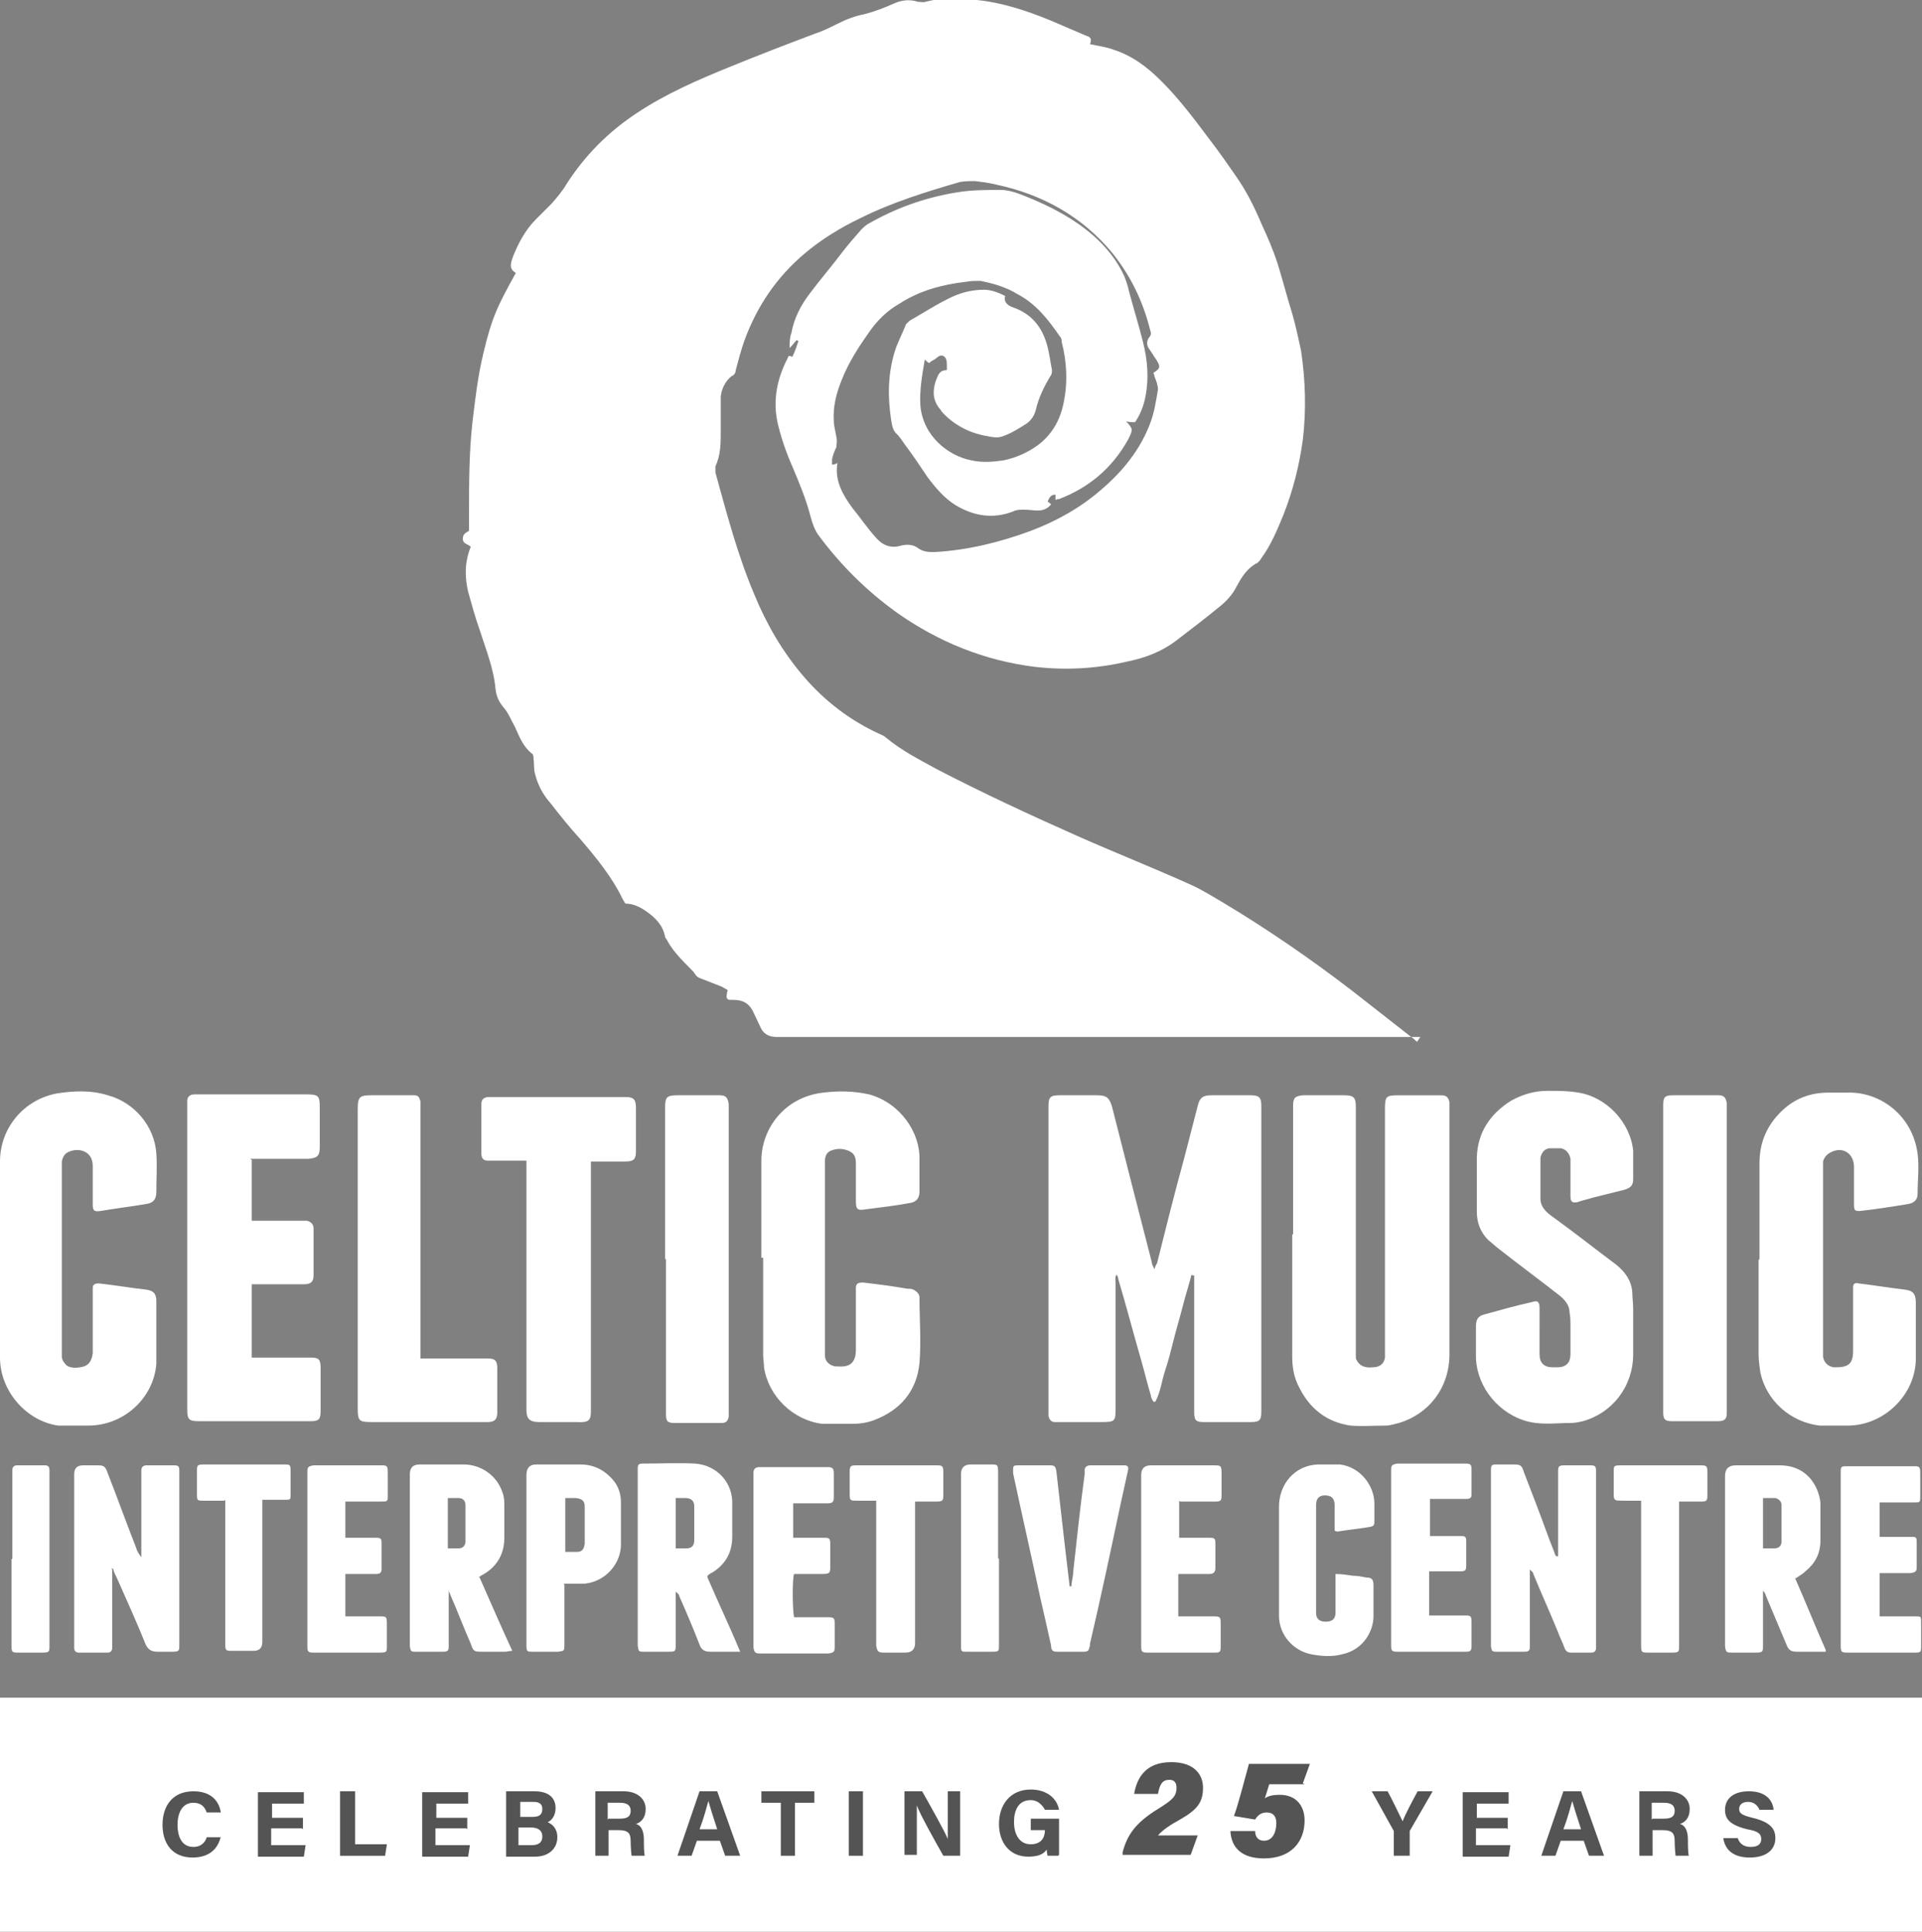
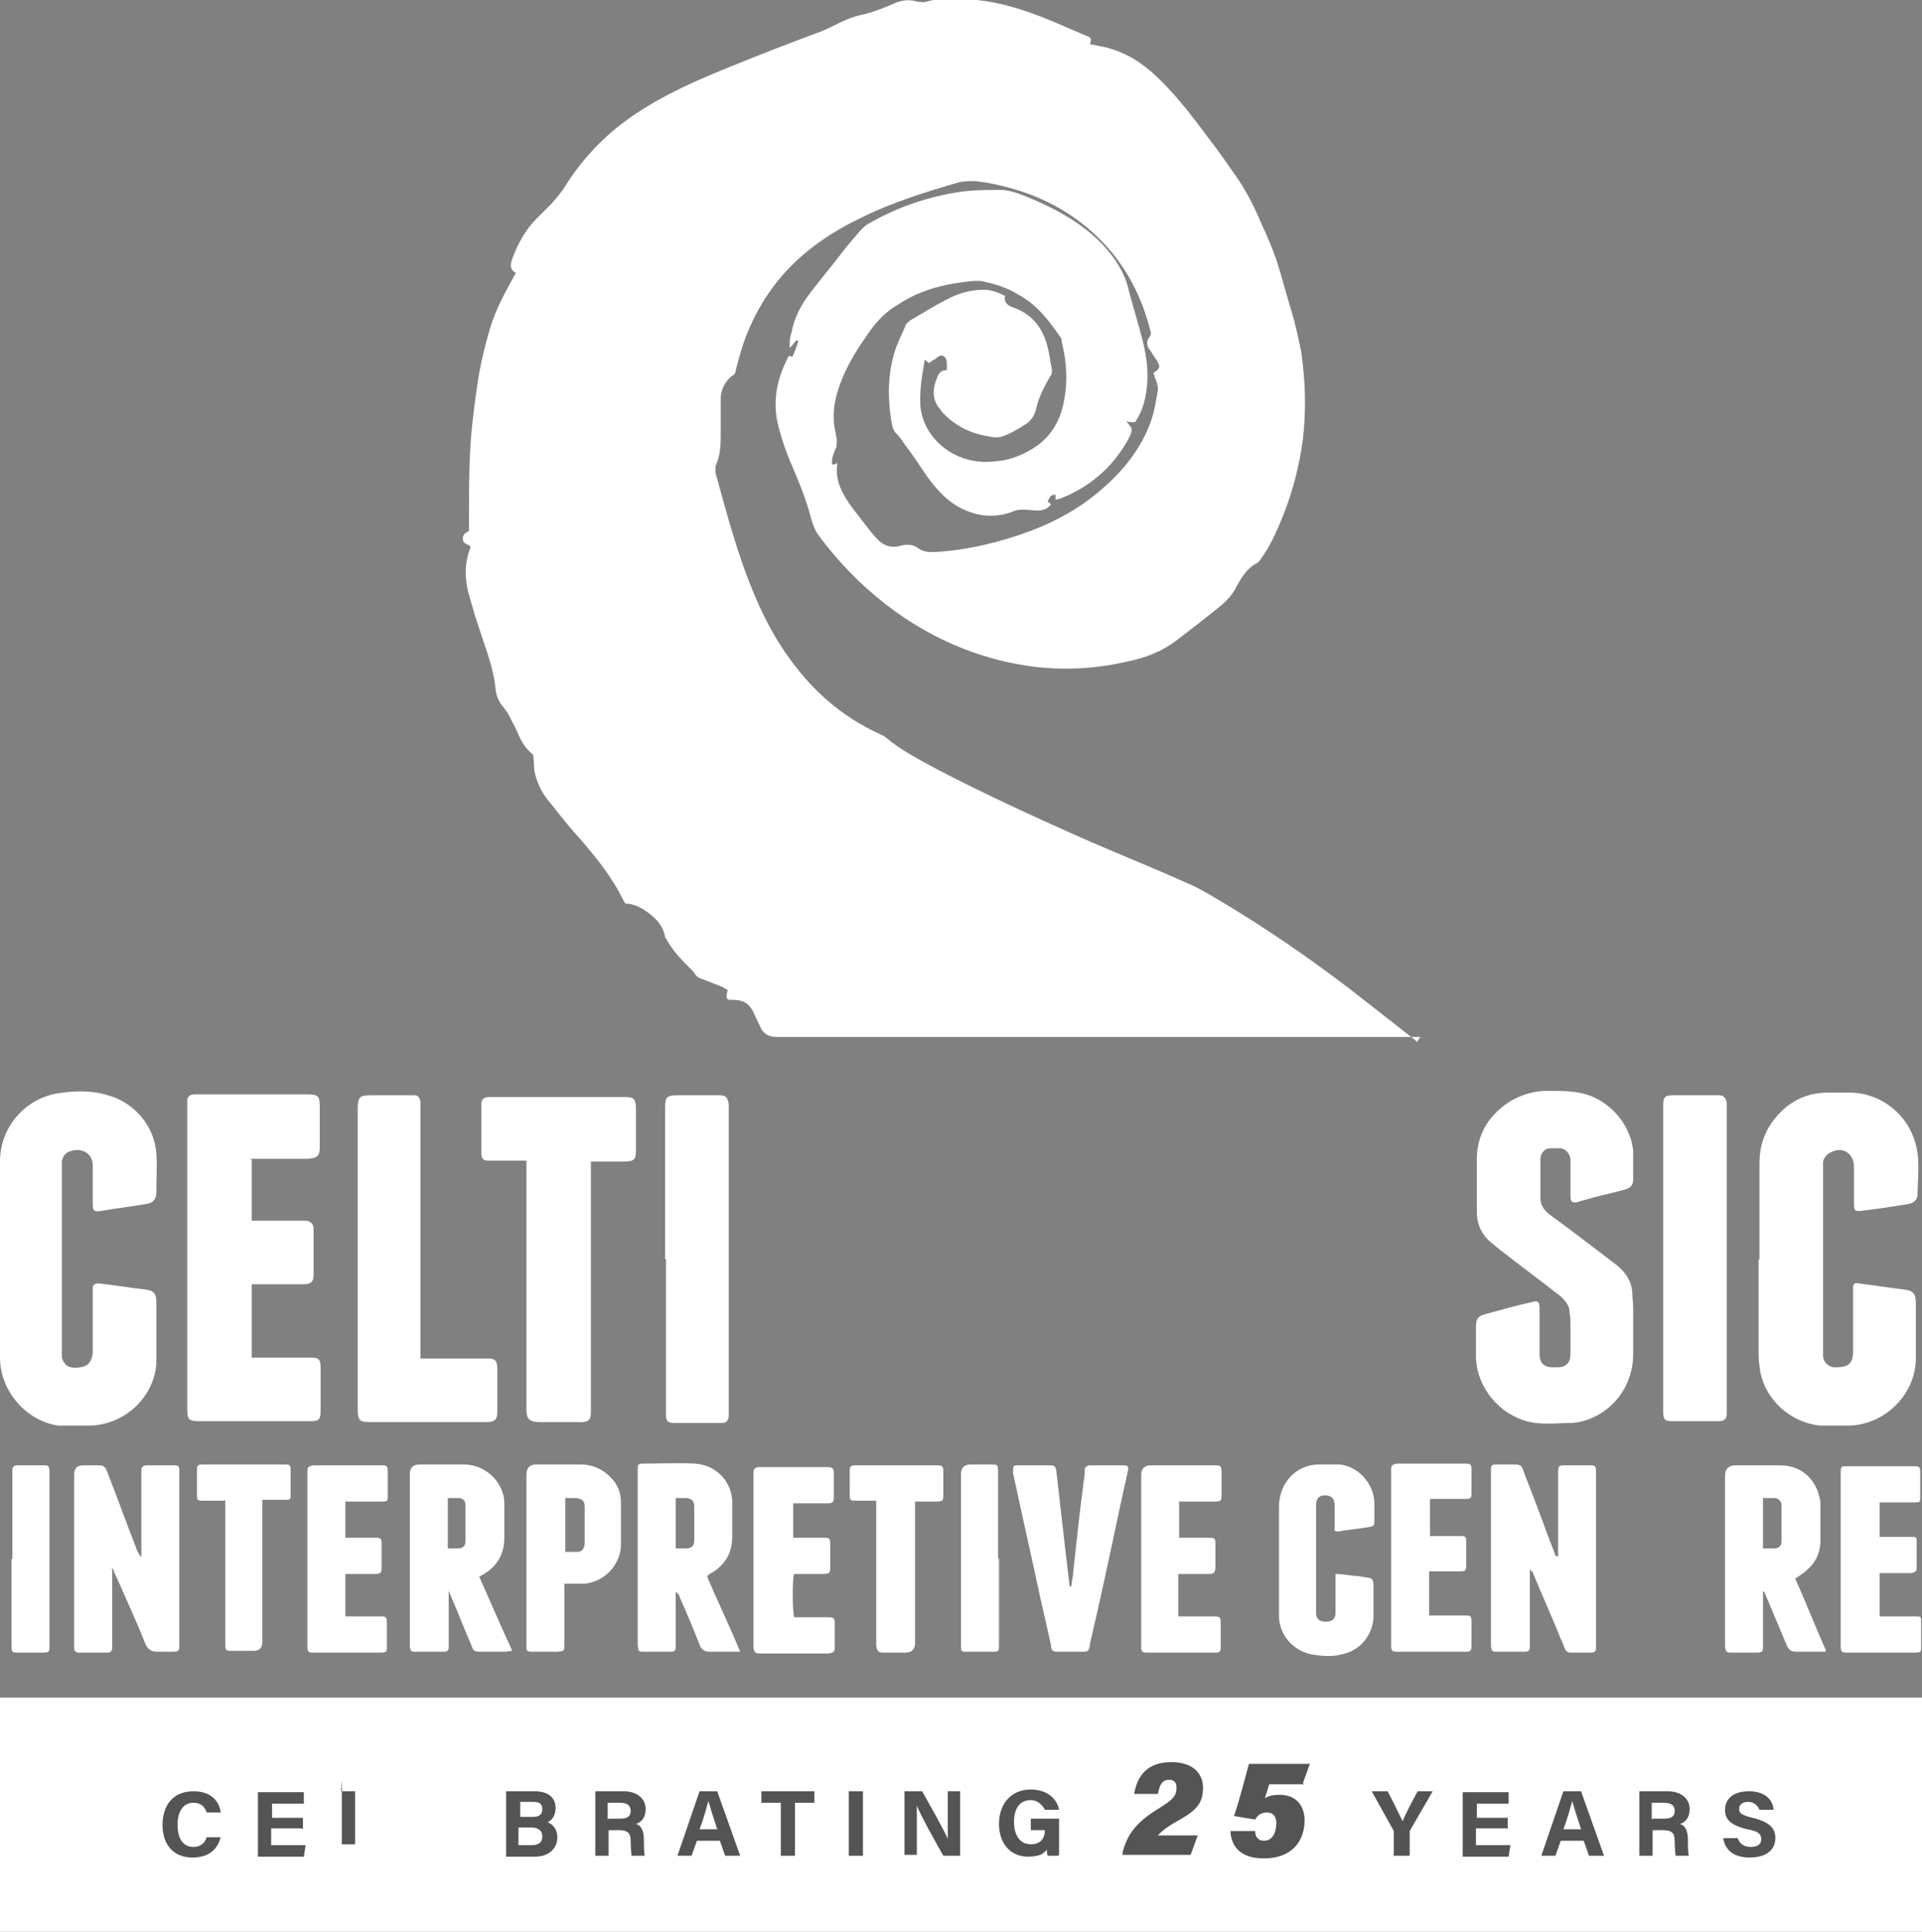
<svg xmlns="http://www.w3.org/2000/svg" id="Layer_2" data-name="Layer 2" viewBox="0 0 21.76 21.87">
  <rect x="0" y="0" width="21.76" height="21.87" fill="#808080" stroke="none" />
  <defs>
    <style>
      .cls-1 {
        fill: #fff;
      }

      .cls-2 {
        opacity: .67;
      }
    </style>
  </defs>
  <g id="Layer_1-2" data-name="Layer 1">
    <g>
      <path class="cls-1" d="M16.08,11.74h-.07c-2.41,0-4.82,0-7.22,0-.09,0-.15-.04-.18-.11-.03-.06-.06-.13-.09-.19-.05-.09-.12-.12-.22-.12,0,0-.02,0-.03,0-.04,0-.05-.02-.04-.07,0,0,0-.02.01-.04-.02-.01-.05-.03-.07-.04-.08-.03-.15-.06-.23-.09-.03-.01-.05-.02-.07-.05-.01-.02-.03-.04-.05-.06-.1-.1-.19-.19-.26-.31,0-.01-.02-.03-.03-.05-.02-.13-.11-.22-.21-.29-.07-.05-.15-.09-.24-.09-.01-.02-.02-.03-.03-.05-.12-.25-.3-.47-.48-.68-.12-.13-.23-.27-.34-.41-.08-.09-.14-.2-.17-.32-.02-.06-.01-.12-.02-.18,0-.02,0-.05-.02-.06-.1-.08-.14-.19-.19-.3-.04-.07-.07-.15-.12-.21-.06-.07-.09-.13-.1-.22-.02-.23-.11-.45-.18-.67-.05-.14-.09-.29-.13-.43-.04-.17-.04-.34.03-.51-.03-.03-.09-.03-.09-.09,0-.06.04-.07.07-.09,0-.07,0-.13,0-.19,0-.35,0-.7.04-1.05.03-.25.06-.51.12-.76.1-.42.16-.54.37-.92-.09-.05-.05-.13-.03-.19.06-.15.14-.3.26-.42.06-.06.12-.12.18-.18.06-.07.12-.14.16-.21.21-.33.48-.6.8-.81.33-.22.7-.38,1.07-.53.32-.13.63-.25.95-.37.09-.03.17-.07.25-.11.1-.05.2-.09.31-.11.11-.03.22-.07.33-.12.09-.04.18-.05.27-.02.03,0,.06.01.09,0,.19-.05.39-.05.58-.02.29.03.56.12.83.23.14.06.28.12.42.18.02,0,.03.02.04.03,0,.02,0,.04-.01.06.09.02.18.03.26.06.22.07.39.2.55.36.21.21.38.44.56.68.1.13.19.26.28.39.12.17.21.35.29.54.07.15.13.29.18.44.06.19.11.39.17.58.04.14.07.28.1.42.05.34.06.67.02,1.01-.04.29-.11.57-.22.85-.07.17-.14.34-.25.49-.01.02-.03.04-.04.05-.12.06-.18.16-.24.27-.04.08-.1.15-.17.21-.17.14-.34.27-.51.4-.17.13-.36.2-.56.24-.34.08-.69.1-1.04.06-.57-.07-1.09-.28-1.56-.61-.35-.25-.65-.55-.9-.89-.04-.06-.06-.12-.08-.19-.05-.2-.13-.39-.21-.58-.07-.16-.13-.33-.17-.51-.05-.25,0-.49.12-.72,0,0,0-.01.01-.02.01,0,.02,0,.04.01.03-.06.05-.12.07-.18,0,0-.01,0-.02-.01-.02.02-.04.05-.08.09,0-.07,0-.12.02-.17.03-.17.11-.32.21-.45.12-.16.25-.31.37-.47.07-.09.14-.17.21-.25.02-.02.04-.04.07-.06.31-.18.64-.3,1-.36.17-.03.34-.03.51-.03.1,0,.2.04.3.08.27.11.52.24.74.43.15.13.28.29.36.47.02.05.04.11.05.16.05.19.11.38.16.58.05.2.07.4.03.61-.02.12-.07.23-.12.3-.03,0-.06,0-.1-.01.08.09.08.09.02.21-.18.32-.44.54-.78.67-.01,0-.02,0-.04.01,0-.01,0-.02,0-.03,0,0,0-.02,0-.03-.06,0-.07.04-.09.08.01,0,.03.02.04.03-.04.05-.09.07-.15.07-.05,0-.1-.01-.16-.01-.04,0-.08,0-.12.02-.23.09-.45.05-.65-.07-.13-.08-.23-.2-.32-.32-.08-.12-.16-.24-.25-.36-.03-.04-.06-.09-.09-.12-.05-.04-.06-.1-.07-.16-.04-.26-.04-.52.04-.78.03-.1.08-.19.12-.29,0-.02.03-.04.05-.06.14-.08.28-.17.42-.24.13-.07.27-.11.42-.11.08,0,.16.03.24.07-.02.07.03.11.09.13.2.07.32.21.38.41.03.1.04.2.06.3,0,.02,0,.05-.02.07-.07.12-.13.24-.16.37-.02.08-.06.14-.13.18-.08.05-.16.1-.25.13-.05.02-.11.01-.16,0-.19-.03-.36-.11-.5-.25-.02-.02-.03-.03-.04-.05-.11-.12-.09-.26-.03-.39.02-.04.05-.06.1-.06,0-.02,0-.03,0-.05,0-.04,0-.09-.04-.11-.04-.02-.07.02-.1.04-.02.01-.04.02-.06.04-.02-.01-.03-.02-.05-.04-.03.18-.06.34-.05.52.03.35.32.57.57.62.13.03.25.02.38,0,.14-.03.27-.09.38-.17.16-.12.25-.28.29-.47.05-.23.04-.47-.02-.7,0-.02,0-.04-.02-.06-.13-.19-.27-.37-.48-.48-.13-.08-.27-.12-.42-.15-.05,0-.11,0-.16.01-.27.03-.53.1-.76.25-.14.08-.25.19-.34.32-.12.17-.23.34-.31.54-.06.15-.1.3-.09.46,0,.06.02.13.03.19.01.04,0,.07,0,.11-.02.04-.04.09-.05.14,0,.01,0,.03,0,.06.03,0,.05-.01.06-.02,0,0,0,0,0,.01-.03.19.06.35.17.5.09.11.17.23.27.34.07.08.16.12.27.09.07-.02.15-.02.21.03.06.04.12.04.18.04.37-.02.74-.11,1.09-.24.29-.11.56-.26.79-.46.25-.21.46-.47.57-.78.04-.11.06-.24.08-.36,0-.05-.02-.1-.04-.15,0-.01,0-.02-.01-.03,0,0,0-.01,0-.01.08-.05.08-.07.03-.15-.03-.04-.05-.08-.08-.12-.03-.04-.03-.09,0-.13.03-.03.02-.06.01-.09-.08-.32-.22-.61-.43-.87-.34-.41-.79-.66-1.31-.77-.08-.02-.16-.03-.24-.04-.06,0-.11,0-.17.01-.38.11-.77.23-1.13.41-.23.11-.44.24-.63.4-.32.27-.54.6-.68.98-.04.11-.07.23-.1.34,0,.03-.02.06-.05.07-.07.06-.11.14-.12.23,0,.13,0,.27,0,.4,0,.13,0,.26-.06.39,0,.02,0,.04,0,.07.13.47.25.93.44,1.38.14.34.32.65.56.93.24.28.53.5.86.65.02.01.05.02.07.04.18.15.38.25.58.36.52.27,1.06.52,1.6.76.43.19.86.36,1.28.55.13.06.24.13.36.2.5.3.98.63,1.45.99.23.18.46.36.69.54.02.01.03.03.05.04,0,0,0,0,0,.01Z" />
-       <path class="cls-1" d="M13.49,14.43c-.03.12-.07.24-.1.36-.03.12-.07.25-.1.37-.03.12-.06.24-.1.36-.04.12-.05.24-.11.35h-.02s-.03-.04-.03-.07c-.04-.13-.07-.26-.11-.4-.09-.31-.17-.62-.26-.92,0-.01,0-.02-.02-.05-.02.04-.01.06-.01.09,0,.47,0,.94,0,1.41,0,.16,0,.17-.16.17-.15,0-.3,0-.45,0-.03,0-.06,0-.08,0-.04,0-.06-.03-.07-.07,0-.02,0-.04,0-.07,0-1.14,0-2.27,0-3.41,0,0,0-.01,0-.02,0-.11.02-.13.13-.13.14,0,.28,0,.42,0,.11,0,.14.03.17.13.15.59.3,1.18.45,1.76,0,.02.01.04.03.08.01-.04.02-.05.03-.07.1-.4.2-.8.31-1.2.05-.19.1-.39.15-.58.02-.09.06-.12.15-.12.15,0,.3,0,.45,0,.1,0,.12.03.12.12,0,1.15,0,2.3,0,3.46,0,.1-.02.12-.12.12-.18,0-.36,0-.53,0-.09,0-.11-.02-.11-.11,0-.49,0-.98,0-1.47,0-.03,0-.05,0-.08,0,0-.01,0-.02,0Z" />
-       <path class="cls-1" d="M14.64,13.97c0-.48,0-.97,0-1.45,0-.09.02-.11.11-.12.16,0,.32,0,.47,0,.11,0,.13.03.13.13,0,.28,0,.57,0,.85,0,.63,0,1.27,0,1.9,0,.02,0,.05,0,.07,0,.02,0,.04.01.05.03.06.09.09.18.08.08,0,.13-.04.14-.11,0-.03,0-.07,0-.1,0-.9,0-1.81,0-2.71,0-.15.01-.16.16-.16.14,0,.27,0,.41,0,.02,0,.05,0,.07,0,.06,0,.08.03.09.08,0,.02,0,.04,0,.06,0,.93,0,1.86,0,2.79,0,.39-.24.68-.57.78-.05.01-.1.03-.15.03-.13,0-.27.01-.4,0-.27-.04-.46-.19-.58-.43-.06-.11-.08-.23-.08-.35,0-.46,0-.92,0-1.38h0Z" />
      <path class="cls-1" d="M17.43,15.09c0,.08,0,.16,0,.24,0,.1.05.15.15.15.02,0,.03,0,.05,0,.1,0,.15-.05.15-.15,0-.11,0-.22,0-.32,0-.05,0-.1-.01-.15,0-.08-.05-.14-.11-.19-.23-.18-.46-.35-.69-.53-.04-.03-.08-.07-.12-.1-.09-.09-.13-.2-.13-.32,0-.21,0-.41,0-.62.01-.28.15-.49.39-.64.13-.07.26-.11.41-.11.12,0,.24,0,.35.02.32.05.59.34.62.66,0,.11,0,.21,0,.32,0,.07-.03.1-.1.12-.12.03-.24.06-.36.09-.06.02-.12.03-.17.05-.06.01-.08,0-.08-.07,0-.12,0-.23,0-.35,0-.03,0-.05,0-.07-.01-.06-.05-.11-.11-.12-.04,0-.08,0-.12,0-.06,0-.1.05-.11.11,0,.15,0,.31,0,.46,0,.09.06.15.13.2.25.18.49.37.73.55.1.08.17.18.18.31,0,.06.01.12.01.19,0,.17,0,.34,0,.51,0,.37-.24.67-.57.76-.04.01-.09.02-.13.02-.18,0-.36.03-.54-.03-.33-.11-.55-.43-.54-.75,0-.1,0-.21,0-.31,0-.08.02-.12.1-.14.18-.05.36-.1.54-.14.06-.02.08,0,.08.07,0,.09,0,.17,0,.26h0Z" />
-       <path class="cls-1" d="M8.62,14.24c0-.37,0-.74,0-1.1,0-.36.26-.72.7-.77.17-.02.34-.02.52.02.36.1.58.44.57.74,0,.12,0,.24,0,.36,0,.08-.04.12-.11.13-.16.03-.33.05-.49.07-.11.02-.12,0-.12-.1,0-.14,0-.27,0-.41,0-.07-.01-.12-.08-.15-.07-.03-.14-.03-.21,0-.04.02-.06.06-.06.11,0,.02,0,.04,0,.05,0,.7,0,1.4,0,2.1,0,.02,0,.04,0,.06,0,.06.05.11.12.12,0,0,.02,0,.03,0,.13.01.2-.04.2-.19,0-.21,0-.43,0-.64,0-.02,0-.04,0-.06,0-.05.03-.06.08-.06.17.02.33.04.5.07.02,0,.05,0,.07.01.04.02.07.05.07.09,0,.25.02.49,0,.74-.03.32-.22.54-.52.65-.08.03-.16.04-.25.04-.11,0-.22,0-.33,0-.33-.04-.61-.31-.66-.64,0-.05-.01-.09-.01-.14,0-.37,0-.74,0-1.1Z" />
      <path class="cls-1" d="M19.92,14.26c0-.36,0-.73,0-1.09,0-.23.08-.42.24-.58.15-.15.33-.22.54-.22.07,0,.15,0,.22,0,.36-.01.73.25.79.69.02.15,0,.31,0,.46,0,.06-.04.1-.1.11-.18.03-.37.06-.55.08-.06,0-.07,0-.07-.08,0-.14,0-.28,0-.42,0-.15-.13-.24-.27-.16-.04.02-.07.06-.08.1,0,.02,0,.05,0,.07,0,.69,0,1.38,0,2.07,0,.02,0,.05,0,.07.01.07.06.11.12.12,0,0,.02,0,.02,0,.15,0,.2-.04.2-.19,0-.22,0-.43,0-.65,0-.02,0-.05,0-.07,0-.04.03-.05.06-.04.17.02.35.05.52.07.1.01.13.05.13.15,0,.21,0,.42,0,.63,0,.41-.36.76-.77.76-.11,0-.22,0-.32,0-.33-.04-.6-.28-.67-.6-.01-.07-.02-.14-.02-.21,0-.36,0-.71,0-1.07Z" />
      <path class="cls-1" d="M0,14.26c0-.37,0-.74,0-1.11,0-.38.27-.7.64-.77.19-.03.39-.04.58.02.3.08.53.35.55.66.01.14,0,.29,0,.44,0,.08-.04.12-.11.13-.17.03-.35.05-.52.08-.07.01-.09,0-.09-.07,0-.15,0-.29,0-.44,0-.17-.16-.21-.27-.16-.05.02-.07.06-.08.11,0,.02,0,.04,0,.05,0,.7,0,1.4,0,2.1,0,.02,0,.04,0,.06,0,.02.01.05.03.07.04.07.15.06.22.04.06-.02.09-.07.1-.15,0-.23,0-.46,0-.68,0-.02,0-.04,0-.06,0-.04.03-.05.07-.05.18.02.35.05.53.07.09.01.12.05.12.13,0,.24,0,.47,0,.71-.03.39-.37.7-.77.7-.11,0-.23,0-.34,0C.3,16.09,0,15.75,0,15.37c0-.37,0-.75,0-1.12Z" />
      <path class="cls-1" d="M2.85,13.13v.69s.04,0,.06,0c.17,0,.33,0,.5,0,.02,0,.04,0,.06,0,.05.01.08.04.08.09,0,.18,0,.36,0,.53,0,.07-.03.1-.11.1-.17,0-.33,0-.5,0-.03,0-.05,0-.09,0v.83s.05,0,.08,0c.2,0,.4,0,.59,0,.09,0,.11.02.11.12,0,.16,0,.32,0,.48,0,.1-.02.12-.11.12-.28,0-.56,0-.83,0-.14,0-.27,0-.41,0,0,0-.02,0-.03,0-.11,0-.13-.02-.13-.13,0-1.14,0-2.28,0-3.43,0-.02,0-.04,0-.07,0-.04.03-.07.08-.07.02,0,.05,0,.07,0,.4,0,.8,0,1.2,0,.14,0,.15.02.15.15,0,.15,0,.3,0,.45,0,.1-.03.12-.13.13-.2,0-.4,0-.6,0-.02,0-.03,0-.06,0Z" />
      <path class="cls-1" d="M6.69,13.13v.1c0,.91,0,1.81,0,2.72,0,.11,0,.16-.15.15-.14,0-.29,0-.43,0-.12,0-.15-.04-.15-.14,0-.62,0-1.25,0-1.87,0-.29,0-.58,0-.86v-.09s-.04,0-.05,0c-.11,0-.21,0-.32,0-.02,0-.05,0-.07,0-.05,0-.07-.03-.07-.08,0-.19,0-.37,0-.56,0-.05.02-.07.07-.08.02,0,.04,0,.07,0,.49,0,.98,0,1.47,0,0,0,.02,0,.02,0,.1,0,.12.03.12.13,0,.16,0,.32,0,.48,0,.09-.02.12-.12.12-.11,0-.23,0-.34,0-.02,0-.04,0-.07,0Z" />
      <path class="cls-1" d="M4.78,15.38h.09c.22,0,.44,0,.65,0,.08,0,.11.02.11.11,0,.17,0,.34,0,.5,0,.08-.03.11-.11.11-.2,0-.41,0-.61,0-.23,0-.47,0-.7,0-.14,0-.16-.01-.16-.15,0-1.13,0-2.26,0-3.39,0-.14.02-.16.15-.16.14,0,.28,0,.42,0,.02,0,.05,0,.07,0,.05,0,.06.03.07.07,0,.02,0,.05,0,.08,0,.91,0,1.82,0,2.73v.1Z" />
      <path class="cls-1" d="M7.53,14.25c0-.57,0-1.14,0-1.71,0-.12.02-.14.14-.14.15,0,.3,0,.44,0,.01,0,.03,0,.04,0,.07,0,.09.03.1.1,0,.02,0,.04,0,.07,0,1.12,0,2.24,0,3.37,0,.03,0,.07,0,.1-.01.05-.03.07-.08.07-.09,0-.18,0-.27,0-.09,0-.18,0-.27,0-.07,0-.09-.02-.09-.09,0-.02,0-.05,0-.07,0-.56,0-1.13,0-1.69Z" />
      <path class="cls-1" d="M18.83,14.25c0-.56,0-1.12,0-1.68,0-.02,0-.04,0-.06,0-.09.02-.11.11-.11.14,0,.27,0,.41,0,.04,0,.07,0,.11,0,.06,0,.08.03.09.09,0,.02,0,.04,0,.06,0,1.13,0,2.27,0,3.4,0,.02,0,.04,0,.05,0,.07-.03.09-.1.09-.17,0-.35,0-.52,0-.08,0-.1-.02-.1-.1,0-.14,0-.28,0-.42,0-.44,0-.89,0-1.33Z" />
      <path class="cls-1" d="M1.27,17.77s0,.05,0,.07c0,.25,0,.5,0,.75,0,.02,0,.05,0,.07,0,.03-.02.05-.05.05-.11,0-.22,0-.33,0-.03,0-.05-.02-.05-.05,0-.02,0-.04,0-.05,0-.64,0-1.28,0-1.92q0-.1.1-.1c.05,0,.1,0,.15,0,.08,0,.1,0,.13.09.11.28.21.56.32.84.01.04.03.07.06.11,0-.02,0-.04,0-.06,0-.29,0-.58,0-.86,0-.02,0-.04,0-.06,0-.04.02-.06.06-.06.1,0,.21,0,.31,0,.05,0,.06.01.06.06,0,.02,0,.04,0,.05,0,.63,0,1.27,0,1.9,0,0,0,.02,0,.02,0,.07,0,.08-.08.08-.06,0-.11,0-.17,0-.06,0-.1-.02-.13-.08-.1-.25-.21-.49-.32-.74-.02-.04-.04-.08-.05-.12,0,0-.01,0-.02,0Z" />
      <path class="cls-1" d="M17.64,17.63v-.08c0-.28,0-.56,0-.83,0-.02,0-.04,0-.06,0-.06.01-.07.07-.07.09,0,.19,0,.28,0,.07,0,.08,0,.08.08,0,.3,0,.6,0,.9,0,.34,0,.69,0,1.03,0,.02,0,.04,0,.06,0,.03-.02.05-.05.05-.08,0-.16,0-.24,0-.04,0-.06-.03-.07-.06-.02-.06-.05-.11-.07-.17-.09-.22-.19-.44-.28-.66,0-.02-.02-.03-.04-.05,0,.02,0,.04,0,.06,0,.25,0,.51,0,.76,0,.02,0,.04,0,.06,0,.04-.02.05-.06.05-.11,0-.21,0-.32,0-.05,0-.05-.01-.06-.06,0-.01,0-.03,0-.05,0-.63,0-1.27,0-1.9,0-.02,0-.04,0-.05,0-.05.01-.06.06-.06.07,0,.14,0,.2,0,.07,0,.09.01.11.08.05.13.1.26.15.39.07.18.13.36.2.53,0,.01.01.03.02.04,0,0,.01,0,.02,0Z" />
      <path class="cls-1" d="M20.32,17.86c.12.27.23.55.35.82,0,0,0,0,0,.02-.02,0-.04,0-.05,0-.09,0-.19,0-.28,0-.06,0-.09-.02-.11-.07-.08-.19-.16-.38-.24-.57,0-.01-.01-.03-.03-.05,0,.03,0,.04,0,.06,0,.18,0,.37,0,.55,0,.08,0,.09-.08.09-.09,0-.18,0-.27,0-.06,0-.07,0-.08-.07,0-.01,0-.03,0-.05,0-.63,0-1.25,0-1.88q0-.12.12-.12c.17,0,.33,0,.5,0,.19,0,.34.09.42.27.02.05.04.11.04.17,0,.14,0,.27,0,.41,0,.15-.06.26-.17.35-.03.03-.07.05-.11.08ZM19.96,17.53s.06,0,.09,0c.01,0,.03,0,.04,0,.05,0,.08-.03.08-.08,0-.14,0-.27,0-.41,0-.04-.03-.07-.07-.08-.05,0-.09,0-.14,0v.57Z" />
      <path class="cls-1" d="M5.43,17.86c.12.27.24.55.37.83-.03,0-.06.01-.08.01-.09,0-.17,0-.26,0-.09,0-.1,0-.13-.09-.08-.18-.15-.37-.23-.55,0-.01-.01-.02-.02-.05,0,.03,0,.05,0,.07,0,.17,0,.35,0,.52,0,.02,0,.04,0,.05,0,.04-.02.05-.06.05-.11,0-.21,0-.32,0-.05,0-.05-.01-.06-.06,0-.01,0-.03,0-.05,0-.63,0-1.27,0-1.9q0-.11.11-.11c.17,0,.34,0,.5,0,.2,0,.38.13.44.32.02.05.02.1.02.16,0,.12,0,.24,0,.35,0,.18-.08.32-.23.41-.02.01-.04.02-.06.04ZM5.07,16.96v.57s.08,0,.12,0c.05,0,.08-.03.08-.08,0-.14,0-.28,0-.41,0-.05-.03-.08-.08-.08-.04,0-.08,0-.12,0Z" />
      <path class="cls-1" d="M8.01,17.86c.12.28.25.55.37.84-.04,0-.06,0-.08,0-.09,0-.18,0-.26,0-.06,0-.1-.02-.12-.08-.07-.18-.15-.37-.23-.55,0-.02-.02-.03-.04-.05,0,.02,0,.04,0,.06,0,.18,0,.35,0,.53,0,.09,0,.09-.09.09-.09,0-.18,0-.27,0-.06,0-.06,0-.07-.07,0-.04,0-.07,0-.11,0-.61,0-1.22,0-1.83,0-.02,0-.04,0-.06,0-.05.01-.06.06-.06.2,0,.4-.01.59,0,.26.02.43.23.42.46,0,.12,0,.25,0,.37,0,.18-.08.31-.22.4-.02.01-.04.02-.06.04ZM7.65,16.96v.57s.08,0,.12,0c.06,0,.09-.03.09-.09,0-.13,0-.26,0-.39,0-.06-.04-.09-.1-.09-.04,0-.07,0-.11,0Z" />
      <path class="cls-1" d="M12.13,17.96c0-.05.02-.11.02-.16.04-.37.08-.74.13-1.11,0-.02,0-.03,0-.05,0-.03.03-.05.06-.05.13,0,.26,0,.39,0,.04,0,.05.02.04.06-.03.14-.06.27-.09.41-.11.52-.22,1.04-.34,1.55,0,.02,0,.03-.01.05,0,.03-.03.04-.05.04-.11,0-.22,0-.32,0-.05,0-.06-.03-.06-.07-.04-.18-.08-.36-.12-.53-.1-.47-.21-.95-.31-1.42,0,0,0-.02,0-.03,0-.05,0-.06.05-.06.12,0,.25,0,.37,0,.05,0,.06.01.07.07.03.26.06.53.09.79.02.17.04.34.06.51,0,0,.01,0,.02,0Z" />
      <path class="cls-1" d="M15.11,17.33s0-.06,0-.08c0-.07,0-.14,0-.21,0-.08-.04-.11-.11-.11-.07,0-.1.04-.1.11,0,.41,0,.81,0,1.22,0,.07.04.1.11.1.07,0,.11-.03.11-.1,0-.12,0-.24,0-.35,0-.03,0-.05,0-.09.07,0,.13.01.2.02.05,0,.1.01.15.02.06,0,.08.02.08.09,0,.12,0,.23,0,.35,0,.16-.11.38-.36.43-.11.03-.23.02-.34,0-.21-.04-.37-.22-.37-.44,0-.41,0-.82,0-1.23,0-.26.18-.47.44-.48.08,0,.17,0,.25,0,.24.03.39.25.39.44,0,.06,0,.13,0,.19,0,.06,0,.07-.07.08-.12.02-.23.03-.35.05Z" />
      <path class="cls-1" d="M6.39,17.94v.09c0,.2,0,.4,0,.59,0,.07,0,.07-.07.08-.1,0-.19,0-.29,0-.06,0-.07,0-.07-.07,0-.01,0-.03,0-.05,0-.63,0-1.26,0-1.88q0-.12.11-.12c.17,0,.33,0,.5,0,.16,0,.29.07.39.2.05.07.07.15.07.23,0,.16,0,.32,0,.48,0,.19-.15.41-.41.44-.05,0-.1,0-.16,0-.02,0-.05,0-.08,0ZM6.4,16.96v.61s.09,0,.13,0c.06,0,.08-.03.09-.09,0-.05,0-.1,0-.15,0-.09,0-.18,0-.27,0-.07-.03-.09-.1-.1-.04,0-.07,0-.12,0Z" />
      <path class="cls-1" d="M8.98,16.99v.42s.08,0,.11,0c.08,0,.15,0,.23,0,.07,0,.08,0,.08.08,0,.08,0,.16,0,.23,0,.09,0,.1-.1.1-.08,0-.16,0-.24,0h-.07c-.02.05-.02.39,0,.49.02,0,.05,0,.07,0,.11,0,.22,0,.32,0,.06,0,.07.01.07.07,0,.09,0,.18,0,.27,0,.05-.01.06-.07.07-.1,0-.2,0-.3,0-.16,0-.31,0-.47,0-.06,0-.07-.01-.08-.07,0-.02,0-.04,0-.05,0-.62,0-1.24,0-1.86,0-.02,0-.04,0-.06,0-.05.02-.07.07-.07.26,0,.52,0,.77,0,.05,0,.07.01.07.07,0,.09,0,.18,0,.27,0,.05-.01.07-.07.07-.11,0-.21,0-.32,0-.03,0-.05,0-.09,0Z" />
      <path class="cls-1" d="M16.18,17.81v.48s.04,0,.06,0c.11,0,.23,0,.34,0,.07,0,.08,0,.08.08,0,.09,0,.17,0,.26,0,.06-.01.07-.07.07-.26,0-.51,0-.77,0-.06,0-.07-.01-.07-.07,0-.02,0-.03,0-.05,0-.63,0-1.26,0-1.89,0-.02,0-.04,0-.05,0-.05.01-.06.07-.07.12,0,.24,0,.36,0,.14,0,.27,0,.41,0,.06,0,.07.01.07.07,0,.09,0,.18,0,.27,0,.05-.01.06-.07.06-.11,0-.22,0-.32,0-.02,0-.05,0-.08,0v.42s.06,0,.08,0c.09,0,.18,0,.27,0,.05,0,.06.01.06.06,0,.09,0,.18,0,.27,0,.06-.01.07-.07.07-.08,0-.17,0-.25,0-.03,0-.06,0-.1,0Z" />
      <path class="cls-1" d="M13.35,16.99v.42s.06,0,.08,0c.09,0,.18,0,.27,0,.05,0,.06.01.06.06,0,.09,0,.19,0,.28,0,.05-.02.07-.07.07-.09,0-.18,0-.26,0-.03,0-.05,0-.09,0v.48s.05,0,.07,0c.11,0,.23,0,.34,0,.06,0,.07.01.07.07,0,.09,0,.19,0,.28,0,.05-.01.06-.06.06-.26,0-.52,0-.77,0-.06,0-.07-.01-.07-.07,0-.01,0-.03,0-.04,0-.63,0-1.27,0-1.9q0-.11.11-.11c.24,0,.48,0,.71,0,.08,0,.09,0,.09.09,0,.08,0,.16,0,.23,0,.08,0,.09-.08.09-.1,0-.21,0-.31,0-.02,0-.05,0-.08,0Z" />
      <path class="cls-1" d="M3.91,16.99v.42s.08,0,.12,0c.08,0,.16,0,.23,0,.05,0,.06.01.06.06,0,.1,0,.19,0,.29,0,.05-.02.06-.07.06-.09,0-.18,0-.26,0-.02,0-.05,0-.08,0v.48s.04,0,.06,0c.11,0,.22,0,.33,0,.07,0,.08,0,.08.08,0,.09,0,.17,0,.26,0,.06,0,.07-.08.07-.25,0-.5,0-.75,0,0,0,0,0,0,0-.06,0-.07-.01-.07-.07,0-.02,0-.04,0-.05,0-.62,0-1.25,0-1.87,0-.02,0-.04,0-.06,0-.05.01-.06.07-.07.05,0,.09,0,.14,0,.21,0,.42,0,.62,0,.07,0,.08,0,.08.08,0,.09,0,.17,0,.26,0,.07,0,.07-.08.07-.11,0-.21,0-.32,0-.02,0-.05,0-.08,0Z" />
      <path class="cls-1" d="M21.28,16.99v.41s.05,0,.08,0c.09,0,.19,0,.28,0,.05,0,.06,0,.06.06,0,.09,0,.19,0,.28,0,.05-.01.06-.07.07-.09,0-.18,0-.27,0-.02,0-.05,0-.08,0v.49c.07,0,.14,0,.21,0,.07,0,.14,0,.2,0,.06,0,.06,0,.06.07,0,.09,0,.18,0,.27,0,.06,0,.07-.07.07-.12,0-.24,0-.36,0-.13,0-.26,0-.39,0-.08,0-.09,0-.09-.08,0-.65,0-1.3,0-1.95,0-.08,0-.08.08-.08.25,0,.5,0,.74,0,.07,0,.08,0,.08.08,0,.09,0,.17,0,.26,0,.07,0,.07-.07.07-.12,0-.24,0-.35,0-.01,0-.02,0-.05,0Z" />
      <path class="cls-1" d="M9.94,16.99c-.09,0-.16,0-.24,0-.07,0-.08,0-.08-.07,0-.09,0-.18,0-.26,0-.06.01-.07.07-.07.31,0,.61,0,.92,0,.06,0,.07.01.07.08,0,.09,0,.17,0,.26,0,.06-.01.07-.08.07-.08,0-.15,0-.24,0v.09c0,.5,0,1.01,0,1.51q0,.11-.11.11c-.08,0-.17,0-.25,0-.06,0-.07-.02-.08-.08,0-.02,0-.04,0-.06,0-.5,0-.99,0-1.49,0-.03,0-.05,0-.09Z" />
-       <path class="cls-1" d="M19.01,16.99v.1c0,.5,0,.99,0,1.49,0,.02,0,.04,0,.05,0,.07,0,.08-.08.08-.09,0-.17,0-.26,0-.09,0-.09,0-.09-.1,0-.51,0-1.01,0-1.52v-.1c-.07,0-.13,0-.19,0-.13,0-.12,0-.12-.12,0-.07,0-.14,0-.21,0-.06,0-.07.07-.07.31,0,.62,0,.92,0,.06,0,.07.01.07.07,0,.09,0,.18,0,.27,0,.06-.01.07-.07.07-.08,0-.15,0-.25,0Z" />
      <path class="cls-1" d="M2.54,16.99c-.09,0-.16,0-.23,0-.08,0-.08,0-.08-.08,0-.08,0-.17,0-.25,0-.07,0-.08.08-.08.22,0,.44,0,.65,0,.09,0,.17,0,.26,0,.06,0,.07,0,.07.07,0,.09,0,.18,0,.27,0,.06,0,.06-.07.06-.08,0-.16,0-.25,0,0,.03,0,.06,0,.09,0,.51,0,1.01,0,1.52q0,.1-.1.1c-.08,0-.16,0-.24,0-.07,0-.08,0-.08-.08,0-.19,0-.39,0-.58,0-.32,0-.64,0-.96,0-.03,0-.05,0-.09Z" />
      <path class="cls-1" d="M.14,17.65c0-.32,0-.63,0-.95,0-.02,0-.04,0-.06,0-.03.02-.05.05-.05.11,0,.22,0,.32,0,.04,0,.05.02.05.06,0,.02,0,.04,0,.05,0,.63,0,1.27,0,1.9,0,.01,0,.02,0,.03,0,.07,0,.08-.08.08-.09,0-.18,0-.27,0-.07,0-.08,0-.08-.08,0-.33,0-.65,0-.98Z" />
      <path class="cls-1" d="M11.31,17.65c0,.31,0,.62,0,.93,0,.02,0,.04,0,.05,0,.06,0,.07-.07.07-.1,0-.2,0-.3,0-.05,0-.06,0-.06-.06,0-.01,0-.03,0-.05,0-.63,0-1.27,0-1.9q0-.11.11-.11c.08,0,.16,0,.23,0,.07,0,.08,0,.08.08,0,.33,0,.66,0,.98Z" />
      <rect class="cls-1" x="0" y="19.22" width="21.76" height="2.65" />
      <g class="cls-2">
        <path d="M2.5,20.79c-.03.14-.13.24-.32.24-.23,0-.34-.16-.34-.37s.11-.38.35-.38c.2,0,.29.11.31.24h-.16c-.02-.06-.06-.11-.15-.11-.13,0-.18.12-.18.25,0,.12.04.25.18.25.1,0,.14-.07.15-.11h.16Z" />
        <path d="M3.42,20.7h-.35v.19h.39l-.02.13h-.52v-.73h.52v.13h-.36v.16h.35v.13Z" />
-         <path d="M3.86,20.28h.16v.6h.36l-.02.13h-.51v-.73Z" />
-         <path d="M5.28,20.7h-.35v.19h.39l-.02.13h-.52v-.73h.52v.13h-.36v.16h.35v.13Z" />
+         <path d="M3.86,20.28h.16v.6h.36h-.51v-.73Z" />
        <path d="M5.73,20.28h.32c.18,0,.24.09.24.19,0,.08-.04.14-.09.16.05.02.11.07.11.17,0,.13-.1.22-.25.22h-.33v-.73ZM6.03,20.57c.08,0,.11-.03.11-.09s-.04-.08-.1-.08h-.15v.17h.15ZM5.88,20.89h.14c.09,0,.12-.04.12-.1,0-.06-.04-.1-.13-.1h-.14v.2Z" />
        <path d="M6.89,20.72v.29h-.15v-.73h.32c.16,0,.25.09.25.2,0,.1-.05.15-.11.17.04.01.09.05.09.18v.04s0,.11.01.14h-.15s-.01-.09-.01-.16h0c0-.09-.02-.13-.14-.13h-.1ZM6.89,20.59h.13c.09,0,.12-.03.12-.09s-.04-.09-.12-.09h-.14v.19Z" />
        <path d="M7.89,20.84l-.06.17h-.16l.25-.73h.2l.26.73h-.17l-.06-.17h-.27ZM8.12,20.71c-.05-.15-.08-.25-.1-.32h0c-.02.07-.05.19-.1.32h.2Z" />
        <path d="M8.84,20.41h-.22v-.13h.6v.13h-.22v.6h-.16v-.6Z" />
        <path d="M9.77,20.28v.73h-.16v-.73h.16Z" />
        <path d="M10.24,21.01v-.73h.2c.09.16.26.46.29.54h0c0-.08,0-.2,0-.32v-.22h.14v.73h-.19c-.08-.14-.27-.48-.3-.57h0c0,.06,0,.21,0,.34v.22h-.14Z" />
        <path d="M11.98,21.01h-.12s-.01-.05-.01-.07c-.04.06-.11.08-.21.08-.21,0-.33-.16-.33-.37,0-.22.13-.39.36-.39.19,0,.3.11.32.23h-.16s-.05-.11-.16-.11c-.15,0-.19.13-.19.25s.05.25.19.25c.13,0,.16-.09.16-.16h0s-.16,0-.16,0v-.13h.32v.41Z" />
        <path d="M12.71,21.01v-.04c.05-.19.14-.33.4-.49.16-.1.21-.14.21-.24,0-.05-.02-.09-.08-.09-.08,0-.11.05-.13.16h-.27c.03-.17.12-.36.42-.36.26,0,.36.14.36.29,0,.17-.07.25-.26.36-.11.06-.2.12-.25.18h.45l-.08.22h-.77Z" />
        <path d="M14.77,20.2h-.4s-.04.13-.05.16c.04-.03.1-.04.17-.04.18,0,.28.12.28.29,0,.24-.15.43-.46.43-.25,0-.37-.12-.38-.31h.28c0,.06.03.11.1.11.1,0,.14-.1.14-.2,0-.07-.03-.12-.11-.12-.06,0-.1.03-.13.08l-.24-.04c.05-.13.13-.45.17-.59h.69l-.08.22Z" />
        <path d="M15.78,21.01v-.26s0-.01,0-.02l-.25-.45h.18c.06.11.13.26.17.34.03-.08.11-.23.17-.34h.17l-.26.45s0,0,0,.02v.26h-.16Z" />
        <path d="M17.06,20.7h-.35v.19h.39l-.02.13h-.52v-.73h.52v.13h-.36v.16h.35v.13Z" />
        <path d="M17.67,20.84l-.06.17h-.16l.25-.73h.2l.26.73h-.17l-.06-.17h-.27ZM17.9,20.71c-.05-.15-.08-.25-.1-.32h0c-.02.07-.05.19-.1.32h.2Z" />
        <path d="M18.71,20.72v.29h-.15v-.73h.32c.16,0,.25.09.25.2,0,.1-.05.15-.11.17.04.01.09.05.09.18v.04s0,.11.01.14h-.15s-.01-.09-.01-.16h0c0-.09-.02-.13-.14-.13h-.1ZM18.71,20.59h.13c.09,0,.12-.03.12-.09s-.04-.09-.12-.09h-.14v.19Z" />
        <path d="M19.67,20.8c.02.07.07.11.15.11s.12-.03.12-.09c0-.06-.04-.09-.16-.11-.2-.05-.25-.12-.25-.22,0-.13.1-.21.27-.21.19,0,.27.1.28.21h-.16s-.03-.09-.13-.09c-.06,0-.1.03-.1.08s.03.07.15.1c.21.05.26.13.26.23,0,.13-.1.22-.29.22s-.28-.09-.3-.22h.16Z" />
      </g>
    </g>
  </g>
</svg>